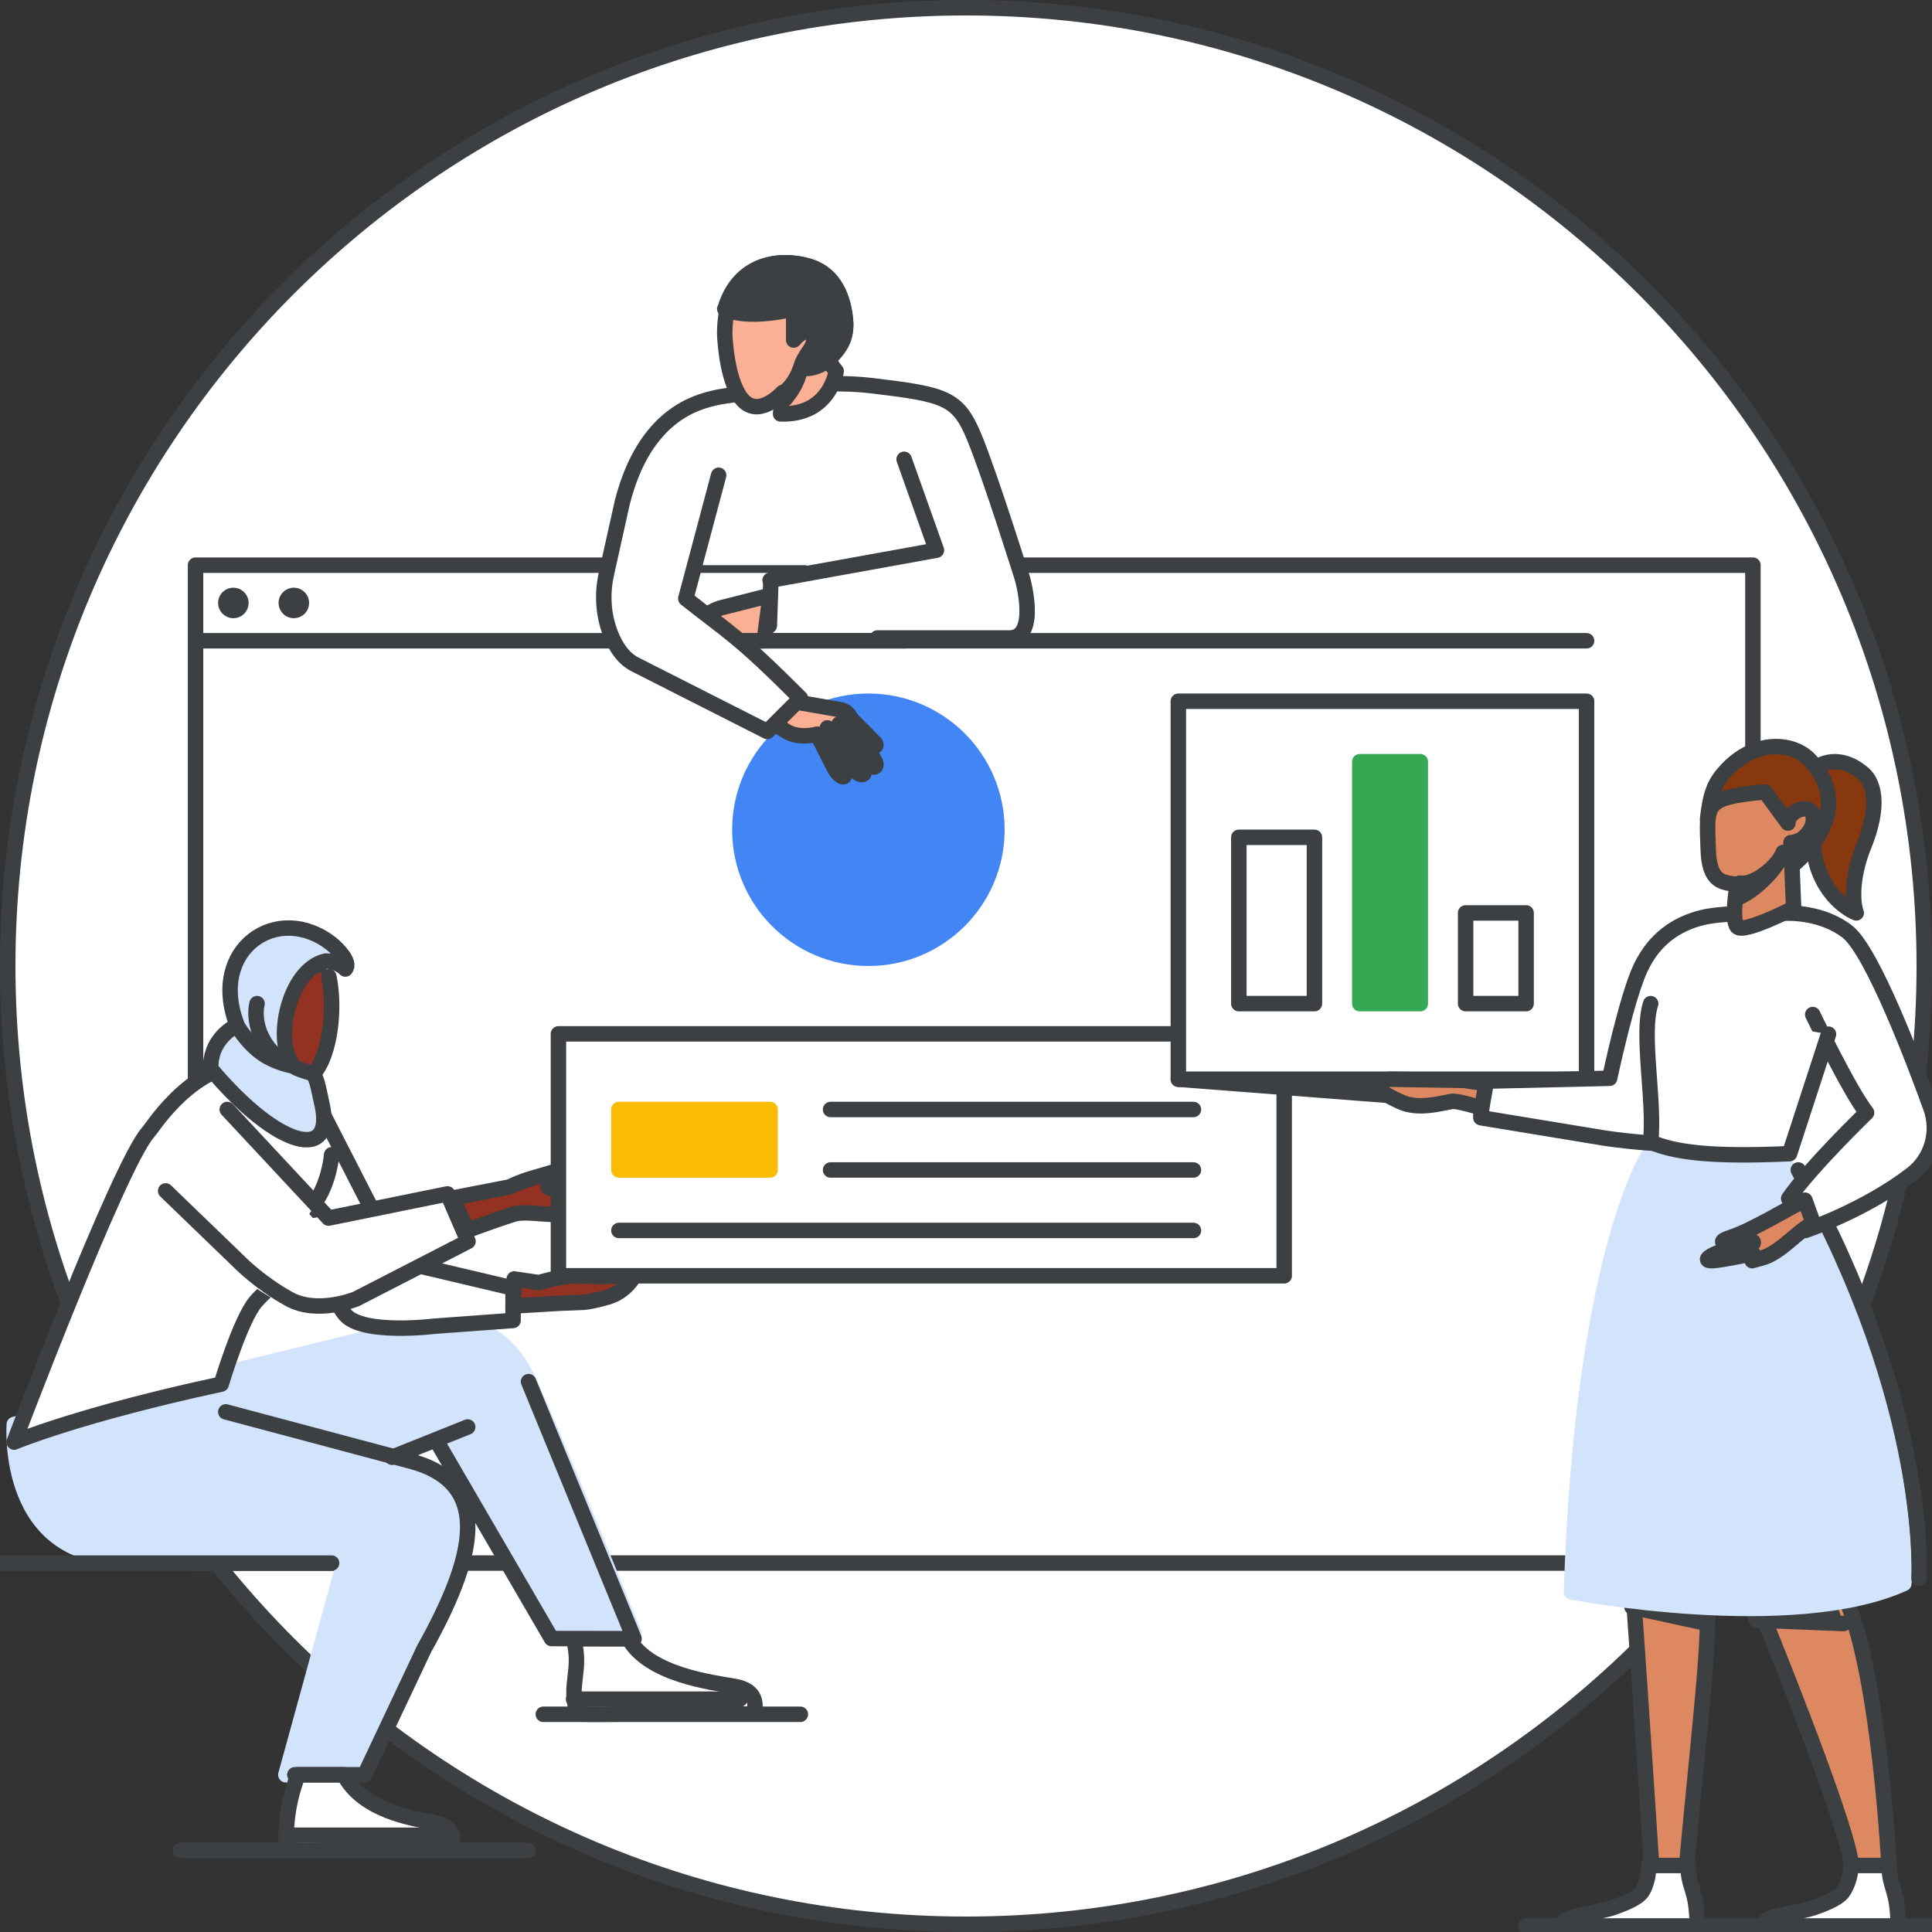
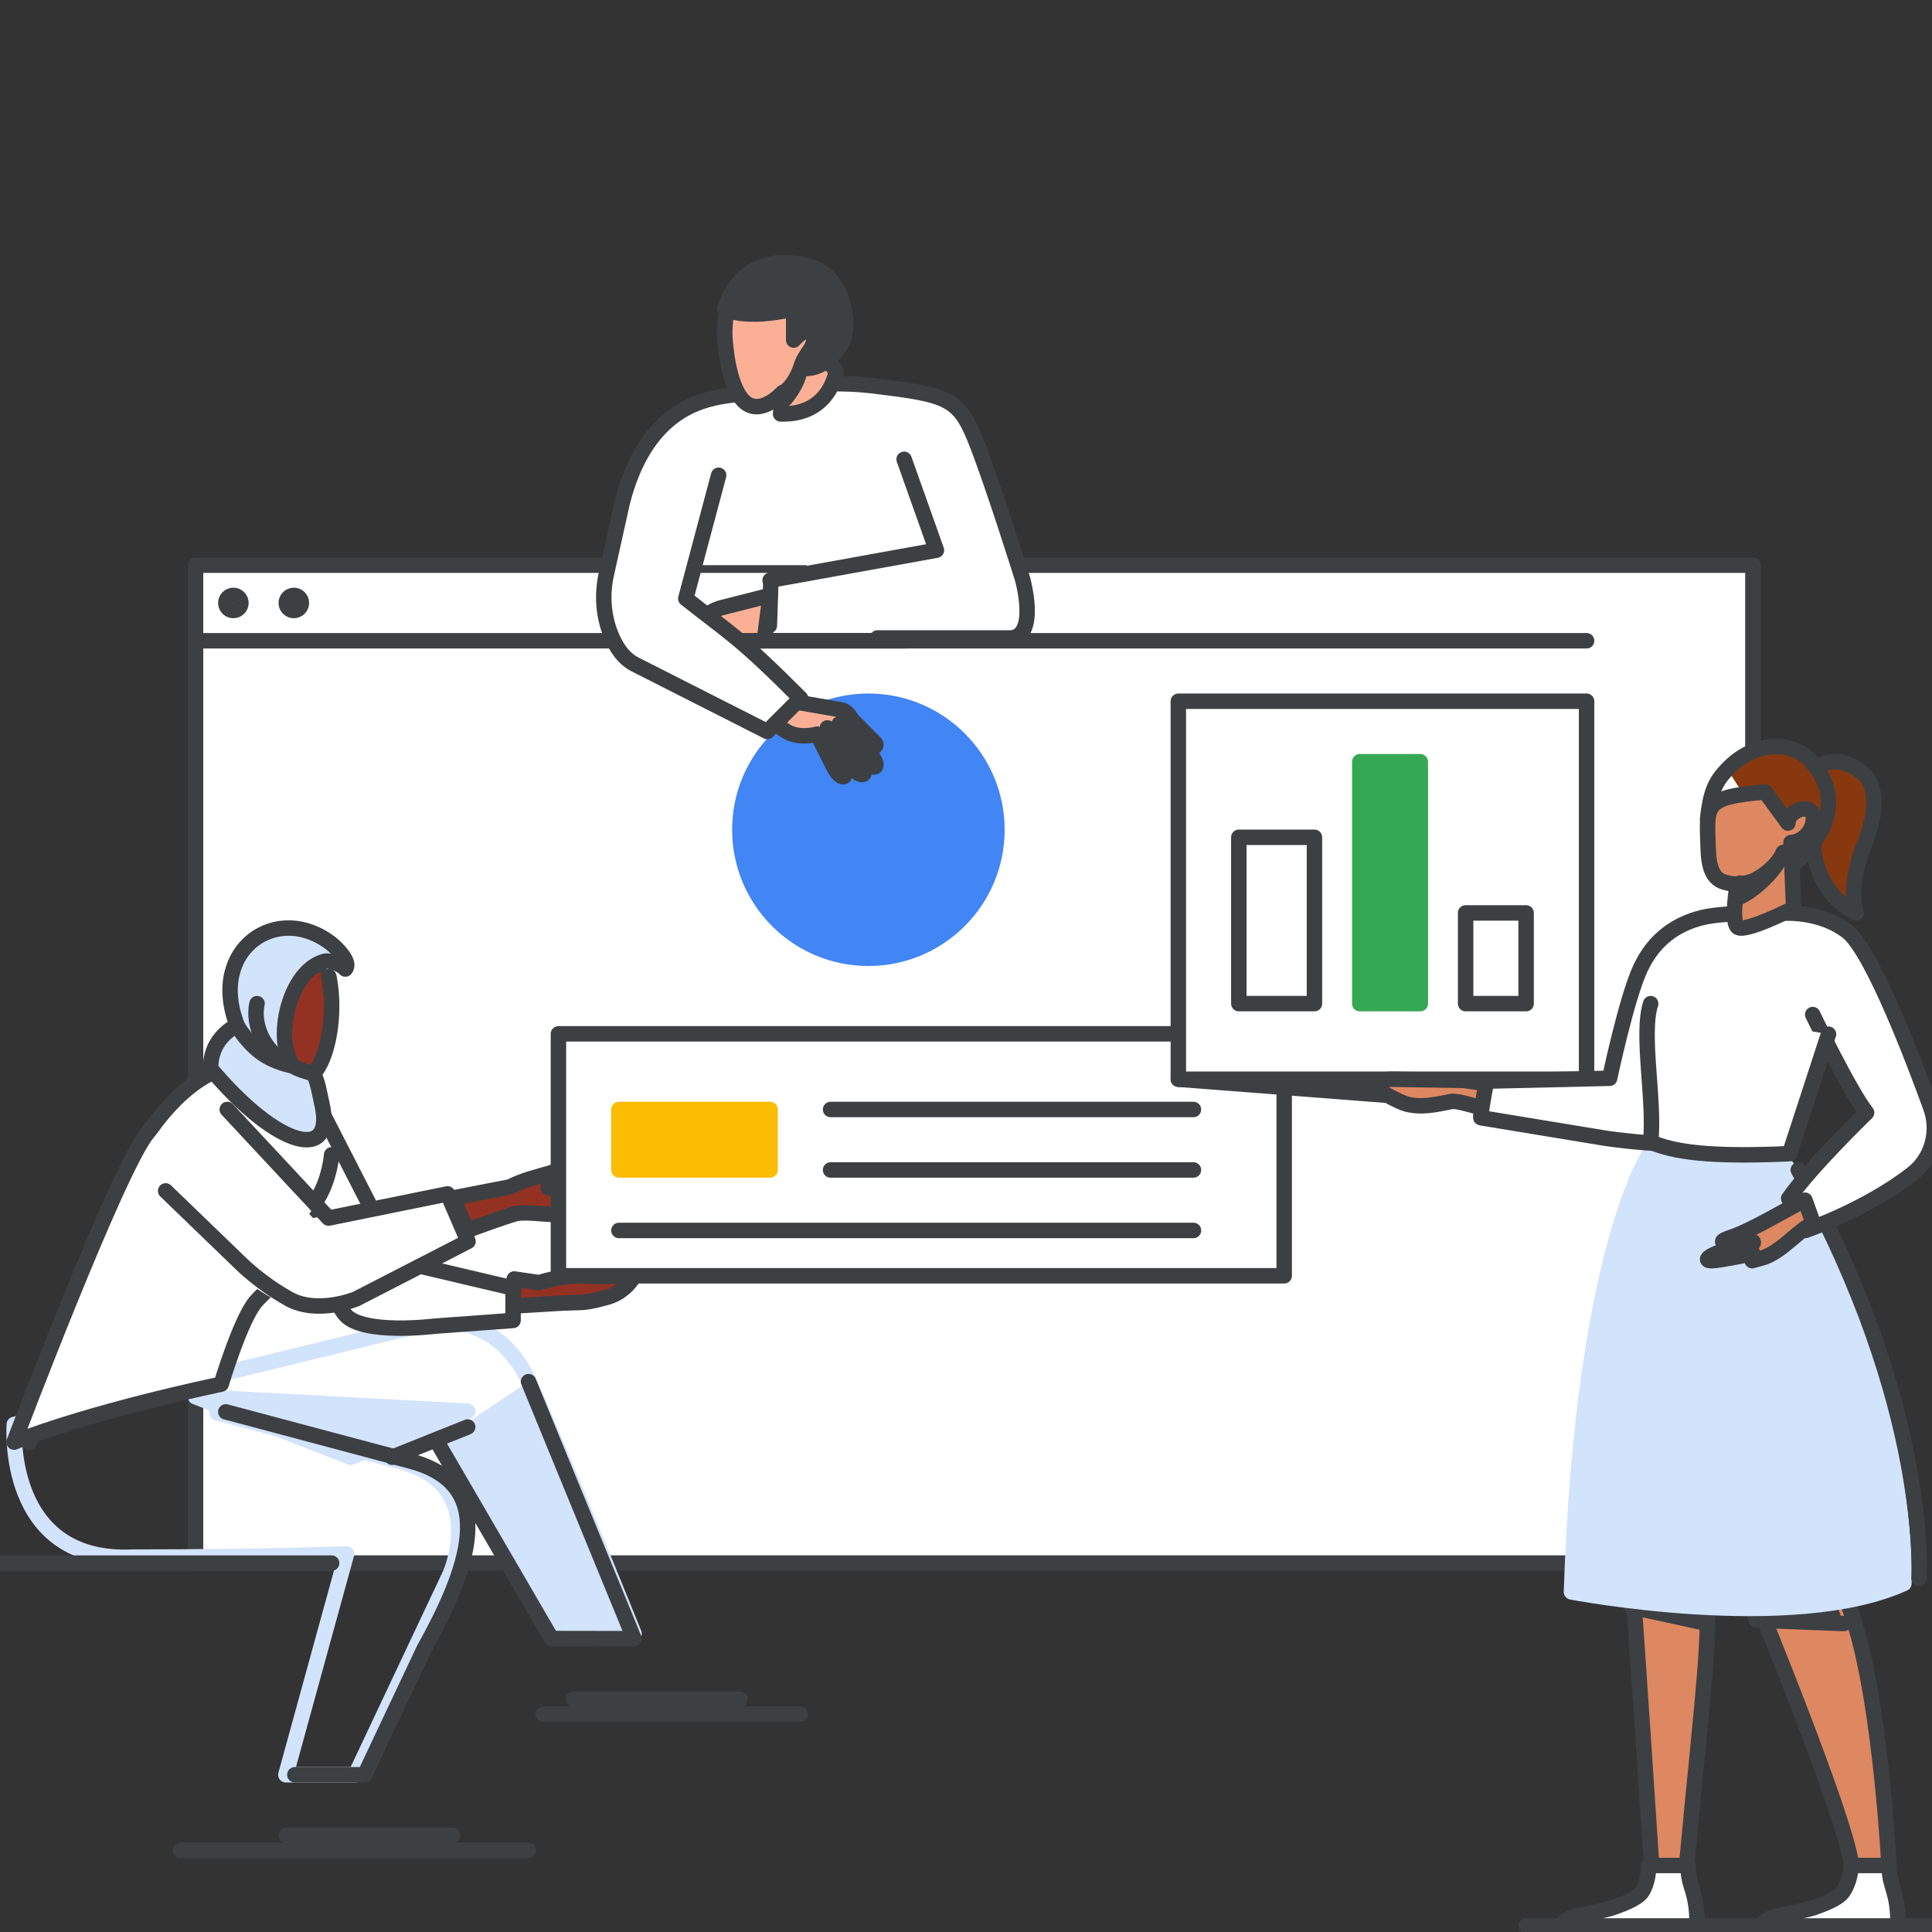
<svg xmlns="http://www.w3.org/2000/svg" width="125" height="125" viewBox="0 0 125 125" fill="none">
  <rect x="0" y="0" width="125" height="125" fill="#333333" stroke="none" />
  <g id="qs-guide-manage-team-circle-graphic" clip-path="url(#clip0_2554_38377)">
-     <path id="Mask" d="M124.5 62.5C124.5 96.742 96.742 124.5 62.5 124.5C28.258 124.5 0.5 96.742 0.5 62.5C0.5 28.258 28.258 0.5 62.5 0.5C96.742 0.5 124.5 28.258 124.5 62.5Z" fill="white" stroke="#3C4043" />
    <path id="Path" d="M113.413 36.565H12.652V101.13H113.413V36.565Z" fill="white" stroke="#3C4043" stroke-linecap="round" stroke-linejoin="round" />
    <path id="Path_2" d="M12.652 90.37L30.261 91.303L22.682 94.283L12.652 90.37Z" fill="#D2E3FC" stroke="#D2E3FC" stroke-linecap="round" stroke-linejoin="round" />
    <path id="Path_3" d="M102.652 41.458H12.652" stroke="#3C4043" stroke-linecap="round" stroke-linejoin="round" />
    <path id="Path_4" fill-rule="evenodd" clip-rule="evenodd" d="M15.098 39.5C15.369 39.5 15.588 39.281 15.588 39.011C15.588 38.741 15.369 38.522 15.098 38.522C14.828 38.522 14.609 38.741 14.609 39.011C14.609 39.281 14.828 39.5 15.098 39.5Z" stroke="#3C4043" stroke-linecap="round" stroke-linejoin="round" />
    <path id="Path_5" fill-rule="evenodd" clip-rule="evenodd" d="M19.011 39.5C19.281 39.5 19.5 39.281 19.5 39.011C19.5 38.741 19.281 38.522 19.011 38.522C18.741 38.522 18.521 38.741 18.521 39.011C18.521 39.281 18.741 39.5 19.011 39.5Z" stroke="#3C4043" stroke-linecap="round" stroke-linejoin="round" />
    <path id="Path_6" d="M98.738 124.61H131.999" stroke="#3C4043" stroke-linecap="round" stroke-linejoin="round" />
    <path id="Path_7" d="M11.674 119.719H34.174" stroke="#3C4043" stroke-linecap="round" stroke-linejoin="round" />
    <path id="Path_8" d="M1.643 92.326L0.912 92.414L1.89 93.304L1.643 92.326Z" fill="#3C4043" stroke="#3C4043" stroke-linecap="round" stroke-linejoin="round" />
    <path id="Path_9" d="M0.912 92.307L1.89 92.347" stroke="#3C4043" stroke-linecap="round" stroke-linejoin="round" />
-     <path id="Path_10" d="M28.229 92.718L35.673 105.692L41.021 105.695C41.021 105.695 36.13 93.543 34.184 89.301C32.238 85.06 28.265 85.49 28.265 85.49L0.926 92.16C0.926 92.16 0.238 101.154 8.615 100.745C16.933 100.745 22.42 100.546 22.42 100.546L18.495 114.826H23.002L29.129 101.834C29.129 101.834 31.642 96.12 25.994 94.592C19.073 92.721 14.036 91.404 14.036 91.404" fill="#D2E3FC" />
    <path id="Path_11" d="M28.229 92.718L35.673 105.692L41.021 105.695C41.021 105.695 36.13 93.543 34.184 89.301C32.238 85.06 28.265 85.49 28.265 85.49L0.926 92.16C0.926 92.16 0.238 101.154 8.615 100.745C16.933 100.745 22.42 100.546 22.42 100.546L18.495 114.826H23.002L29.129 101.834C29.129 101.834 31.642 96.12 25.994 94.592C19.073 92.721 14.036 91.404 14.036 91.404" stroke="#D2E3FC" stroke-linecap="round" stroke-linejoin="round" />
    <path id="Path_12" d="M20.481 78.725C20.582 80.889 17.53 83.068 16.544 84.223C15.558 85.378 14.312 89.552 14.312 89.552C5.174 91.514 0.912 93.304 0.912 93.304C0.912 93.304 7.648 75.52 9.562 73.282C9.674 73.15 9.779 73.011 9.88 72.871C10.718 71.716 14.254 67.113 18.458 69.549C19.596 70.209 20.488 71.225 21.07 72.413L25.772 81.586L33.195 83.339V85.433L28.12 85.804C28.12 85.804 23.493 86.383 22.341 85.07C21.142 83.713 20.481 78.725 20.481 78.725Z" fill="white" stroke="#3C4043" stroke-linecap="round" stroke-linejoin="round" />
    <path id="Path_13" d="M13.703 71.783L20.255 78.81L27.954 77.245L29.282 80.317L22.043 84.04C22.043 84.04 19.546 85.075 17.69 84.04C15.83 83.005 14.588 81.752 14.588 81.752L9.717 77.052" fill="white" />
    <path id="Path_14" d="M14.703 71.783L21.255 78.81L28.954 77.245L30.282 80.317L23.043 84.04C23.043 84.04 20.546 85.075 18.69 84.04C16.83 83.005 15.588 81.752 15.588 81.752L10.717 77.052" stroke="#3C4043" stroke-linecap="round" stroke-linejoin="round" />
    <path id="Path_15" d="M32.967 76.797L29.283 77.513L30.236 79.609C30.918 79.352 32.495 78.776 33.342 78.529C33.758 78.423 34.637 78.493 35.018 78.529C35.399 78.562 35.985 78.582 35.985 78.582C35.985 78.582 36.959 78.49 37.46 77.993C37.961 77.496 37.767 77.735 38.603 77.218C39.44 76.701 38.981 76.692 38.487 76.629C37.993 76.566 37.029 76.797 37.029 76.797C37.029 76.797 35.949 76.976 35.646 76.897C35.342 76.817 35.445 76.784 35.646 76.635C35.847 76.486 36.655 76.261 36.655 76.261V75.701C36.348 75.662 35.748 75.837 35.586 75.894C35.424 75.95 34.435 76.218 33.987 76.37C33.539 76.523 32.967 76.797 32.967 76.797Z" fill="#933222" stroke="#3C4043" stroke-linecap="round" stroke-linejoin="round" />
    <path id="Path_16" d="M33.27 82.749L34.881 82.986C34.881 82.986 36.481 82.472 37.65 82.552C38.821 82.632 40.221 82.548 40.221 82.548L41.021 82.574C41.021 82.574 40.507 83.577 39.31 83.924C38.114 84.27 37.657 84.263 37.657 84.263L36.296 84.314L33.195 84.5L33.27 82.749Z" fill="#933222" stroke="#3C4043" stroke-linecap="round" stroke-linejoin="round" />
-     <path id="Path_17" d="M28.071 117.916C26.722 117.658 23.474 117.174 22.251 114.826H19.282C18.402 117.092 18.479 119.101 18.583 119.702C19.358 119.736 21.378 119.702 21.378 119.702C21.378 119.702 27.121 119.7 29.238 119.702C29.326 119.104 29.421 118.173 28.071 117.916Z" fill="white" stroke="#3C4043" stroke-linecap="round" stroke-linejoin="round" />
    <path id="Path_18" d="M29.282 118.74H18.521" stroke="#3C4043" stroke-linecap="round" stroke-linejoin="round" />
    <path id="Path_19" d="M35.152 110.914H51.783" stroke="#3C4043" stroke-linecap="round" stroke-linejoin="round" />
-     <path id="Path_20" d="M47.548 109.112C46.1 108.854 41.984 108.37 40.672 106.022H37.109C37.672 108.189 36.734 108.911 37.363 110.898C38.195 110.932 40.363 110.898 40.363 110.898C40.363 110.898 46.528 110.896 48.8 110.898C48.895 110.299 48.997 109.369 47.548 109.112Z" fill="white" stroke="#3C4043" stroke-linecap="round" stroke-linejoin="round" />
    <path id="Path_21" d="M47.87 109.936H37.109" stroke="#3C4043" stroke-linecap="round" stroke-linejoin="round" />
    <path id="Path_22" d="M20.678 62.446L16.898 62L15.588 66.51L18.298 69.826L19.285 69.782C20.813 70.29 21.904 66.322 21.277 63.19" fill="#933222" />
    <path id="Path_23" d="M20.678 62.446L16.898 62L15.588 66.51L18.298 69.826L19.285 69.782C20.813 70.29 21.904 66.322 21.277 63.19" stroke="#3C4043" stroke-linecap="round" stroke-linejoin="round" />
    <path id="Path_24" d="M14.609 67.336L15.355 65.913L17.032 66.091L18.522 69.826L14.609 67.336Z" fill="#D2E3FC" />
    <path id="Shape" d="M18.989 68.975C19.133 69.152 20.099 69.418 20.099 69.418C20.482 69.524 20.573 70.282 20.823 71.398C21.706 75.176 18.008 74.35 13.632 69.148C13.583 67.368 14.916 66.541 15.337 66.339C15.337 66.339 15.837 67.274 16.784 68.025C17.731 68.776 18.989 68.975 18.989 68.975ZM18.989 68.975C17.678 67.368 18.675 62.767 21.027 62.192C21.281 62.121 22.028 62.339 22.342 62.696C22.74 62.26 21.751 61.31 21.474 61.088C17.989 58.32 13.42 61.392 15.341 66.331" fill="#D2E3FC" />
    <path id="Shape_2" d="M18.989 68.975C19.133 69.152 20.099 69.418 20.099 69.418C20.482 69.524 20.573 70.282 20.823 71.398C21.706 75.176 18.008 74.35 13.632 69.148C13.583 67.368 14.916 66.541 15.337 66.339C15.337 66.339 15.837 67.274 16.784 68.025C17.731 68.776 18.989 68.975 18.989 68.975ZM18.989 68.975C17.678 67.368 18.675 62.767 21.027 62.192C21.281 62.121 22.028 62.339 22.342 62.696C22.74 62.26 21.751 61.31 21.474 61.088C17.989 58.32 13.42 61.392 15.341 66.331" stroke="#3C4043" stroke-linecap="round" stroke-linejoin="round" />
    <path id="Path_25" d="M18.521 68.848C16.35 67.377 16.497 65.463 16.631 64.935" stroke="#3C4043" stroke-linecap="round" stroke-linejoin="round" />
    <path id="Path_26" d="M21.456 101.132H-3" stroke="#3C4043" stroke-linecap="round" stroke-linejoin="round" />
    <path id="Path_27" d="M28.305 93.333L35.682 106.014L41.022 106.022L34.196 89.391" fill="#D2E3FC" />
    <path id="Path_28" d="M28.305 93.333L35.682 106.014L41.022 106.022L34.196 89.391" stroke="#3C4043" stroke-linecap="round" stroke-linejoin="round" />
    <path id="Path_29" d="M30.26 92.326L25.369 94.283" stroke="#3C4043" stroke-linecap="round" stroke-linejoin="round" />
    <path id="Path_30" d="M14.609 91.348L26.6 94.544C31.967 95.995 30.712 100.823 27.44 106.682L23.596 114.826H19.077" stroke="#3C4043" stroke-linecap="round" stroke-linejoin="round" />
    <path id="Path_31" d="M21.457 74.717C21.457 74.717 21.323 76.389 20.479 77.652" stroke="#3C4043" stroke-linecap="round" stroke-linejoin="round" />
    <path id="Path_32" d="M56.184 62C60.776 62 64.5 58.277 64.5 53.685C64.5 49.092 60.776 45.37 56.184 45.37C51.592 45.37 47.869 49.092 47.869 53.685C47.869 58.277 51.592 62 56.184 62Z" fill="#4285F4" stroke="#4285F4" stroke-linecap="round" stroke-linejoin="round" />
    <path id="Path_33" d="M46.243 28.739L43.957 36.565H52.761L46.243 28.739Z" fill="white" />
    <path id="Path_34" d="M48.727 18.956L53.739 20.785V24.826H48.87L47.869 21.57V20.31L48.727 18.956Z" fill="#FBB095" stroke="#3C4043" stroke-linecap="round" stroke-linejoin="round" />
    <path id="Path_35" d="M49.827 38.522L49.443 41.456H44.935C44.935 41.456 44.981 40.675 45.112 40.325C45.195 40.101 45.699 39.779 46.053 39.579C46.264 39.457 46.489 39.366 46.727 39.307L49.827 38.522Z" fill="#FBB095" stroke="#3C4043" stroke-linecap="round" stroke-linejoin="round" />
    <path id="Path_36" d="M53.738 46.391C53.738 46.391 54.972 47.363 55.792 47.963C56.583 48.542 56.814 48.254 56.594 48.045L54.95 46.387C54.555 46.334 54.148 46.334 53.738 46.391Z" fill="#3C4043" stroke="#3C4043" stroke-linecap="round" stroke-linejoin="round" />
    <path id="Path_37" d="M49.826 46.486C49.826 46.486 49.982 46.763 50.851 47.304C51.716 47.844 52.876 47.498 52.876 47.498C52.876 47.498 53.855 49.494 54.084 49.869C54.312 50.243 54.8 50.499 54.582 49.919L53.53 47.095C53.53 47.095 54.752 49.148 55.181 49.707C55.61 50.265 56.105 50.233 55.832 49.736L54.288 46.846C54.288 46.846 55.375 48.352 55.891 49.101C56.403 49.851 56.887 49.739 56.576 49.181L54.994 46.364C54.862 46.129 54.634 45.967 54.378 45.92L51.245 45.376C50.653 45.268 49.826 46.486 49.826 46.486Z" fill="#FBB095" stroke="#3C4043" stroke-linecap="round" stroke-linejoin="round" />
    <path id="Path_38" d="M56.768 41.276H61.09H65.412C67.195 41.131 66.154 37.444 66.154 37.444C66.154 37.444 64.104 30.887 63.046 28.311C61.987 25.735 61.176 25.526 56.455 24.958C52.716 24.507 48.83 25.338 47.346 25.558C46.903 25.622 46.669 25.65 46.338 25.724C45.142 25.994 41.713 26.775 40.258 32.523L39.232 37.139C38.944 38.431 39.023 39.779 39.505 41.01C39.822 41.819 40.316 42.6 41.09 42.99C44.807 44.874 49.64 47.326 49.64 47.326L51.794 45.179C47.753 41.131 47.249 41.007 44.371 38.725L46.496 30.749" fill="white" />
    <path id="Path_39" d="M56.768 41.276H61.09H65.412C67.195 41.131 66.154 37.444 66.154 37.444C66.154 37.444 64.104 30.887 63.046 28.311C61.987 25.735 61.176 25.526 56.455 24.958C52.716 24.507 48.83 25.338 47.346 25.558C46.903 25.622 46.669 25.65 46.338 25.724C45.142 25.994 41.713 26.775 40.258 32.523L39.232 37.139C38.944 38.431 39.023 39.779 39.505 41.01C39.822 41.819 40.316 42.6 41.09 42.99C44.807 44.874 49.64 47.326 49.64 47.326L51.794 45.179C47.753 41.131 47.249 41.007 44.371 38.725L46.496 30.749" stroke="#3C4043" stroke-linecap="round" stroke-linejoin="round" />
    <path id="Path_40" d="M47.069 19.907C47.926 17.074 50.396 16.67 52.272 17.199C54.148 17.728 54.58 19.503 54.698 20.634C54.816 21.768 54.366 22.433 53.686 23.087C53.557 23.213 53.424 23.314 53.291 23.394C52.726 23.742 52.169 23.738 51.947 23.717C51.678 23.69 52.368 22.698 52.368 22.698C52.368 22.698 52.97 21.925 52.527 21.497C52.084 21.069 51.419 21.911 51.419 21.911V19.934C48.258 20.669 47.047 19.934 47.047 19.934C46.807 21.278 46.914 22.002 46.914 22.002C46.914 22.002 47.069 24.96 48.14 25.973C49.211 26.985 50.633 25.398 50.633 25.398L50.503 26.78C53.723 26.881 54.1 24.013 54.1 24.013L53.476 23.209" fill="#FBB095" />
    <path id="Path_41" d="M47.069 19.907C47.926 17.074 50.396 16.67 52.272 17.199C54.148 17.728 54.58 19.503 54.698 20.634C54.816 21.768 54.366 22.433 53.686 23.087C53.557 23.213 53.424 23.314 53.291 23.394C52.726 23.742 52.169 23.738 51.947 23.717C51.678 23.69 52.368 22.698 52.368 22.698C52.368 22.698 52.97 21.925 52.527 21.497C52.084 21.069 51.419 21.911 51.419 21.911V19.934C48.258 20.669 47.047 19.934 47.047 19.934C46.807 21.278 46.914 22.002 46.914 22.002C46.914 22.002 47.069 24.96 48.14 25.973C49.211 26.985 50.633 25.398 50.633 25.398L50.503 26.78C53.723 26.881 54.1 24.013 54.1 24.013L53.476 23.209" stroke="#3C4043" stroke-linecap="round" stroke-linejoin="round" />
    <path id="Path_42" d="M58.496 29.717L60.587 35.598L49.826 37.544" stroke="#3C4043" stroke-linecap="round" stroke-linejoin="round" />
    <path id="Path_43" d="M49.877 37.544L49.777 40.478" stroke="#3C4043" stroke-linecap="round" stroke-linejoin="round" />
    <path id="Path_44" d="M48.848 41.458H58.63" stroke="#3C4043" stroke-linecap="round" stroke-linejoin="round" />
    <path id="Path_45" d="M46.913 19.96C47.787 17.075 50.308 16.664 52.222 17.203C54.136 17.741 54.577 19.549 54.697 20.7C54.818 21.855 54.358 22.532 53.665 23.198C53.533 23.326 53.398 23.429 53.262 23.51C52.685 23.865 52.117 23.861 51.891 23.84C51.615 23.812 52.32 22.802 52.32 22.802C52.32 22.802 52.934 22.015 52.482 21.579C52.03 21.143 51.352 22.001 51.352 22.001V19.988C48.127 20.736 46.891 19.988 46.891 19.988" fill="#3C4043" />
    <path id="Path_46" d="M46.913 19.96C47.787 17.075 50.308 16.664 52.222 17.203C54.136 17.741 54.577 19.549 54.697 20.7C54.818 21.855 54.358 22.532 53.665 23.198C53.533 23.326 53.398 23.429 53.262 23.51C52.685 23.865 52.117 23.861 51.891 23.84C51.615 23.812 52.32 22.802 52.32 22.802C52.32 22.802 52.934 22.015 52.482 21.579C52.03 21.143 51.352 22.001 51.352 22.001V19.988C48.127 20.736 46.891 19.988 46.891 19.988" stroke="#3C4043" stroke-linecap="round" stroke-linejoin="round" />
    <path id="Path_47" d="M50.805 25.329C51.279 24.93 51.56 24.431 51.783 23.848C51.663 24.527 51.329 25.177 50.805 25.804V25.329Z" fill="white" stroke="#3C4043" stroke-linecap="round" stroke-linejoin="round" />
    <path id="Path_48" d="M83.087 66.891H36.131V82.543H83.087V66.891Z" fill="white" stroke="#3C4043" stroke-linecap="round" stroke-linejoin="round" />
    <path id="Path_49" d="M49.826 71.783H40.043V75.696H49.826V71.783Z" fill="#FBBC04" stroke="#FBBC04" stroke-linecap="round" stroke-linejoin="round" />
    <path id="Path_50" d="M53.738 71.784H77.216" stroke="#3C4043" stroke-linecap="round" stroke-linejoin="round" />
    <path id="Path_51" d="M53.738 75.697H77.216" stroke="#3C4043" stroke-linecap="round" stroke-linejoin="round" />
    <path id="Path_52" d="M40.043 79.61H77.217" stroke="#3C4043" stroke-linecap="round" stroke-linejoin="round" />
    <path id="Path_53" d="M76.238 69.826H101.381L101.673 71.783L76.238 69.826Z" fill="#3C4043" stroke="#3C4043" stroke-linecap="round" stroke-linejoin="round" />
    <path id="Path_54" d="M102.651 45.37H76.238V69.826H102.651V45.37Z" fill="white" stroke="#3C4043" stroke-linecap="round" stroke-linejoin="round" />
    <path id="Path_55" d="M85.044 54.174H80.152V64.935H85.044V54.174Z" fill="white" stroke="#3C4043" stroke-linecap="round" stroke-linejoin="round" />
    <path id="Path_56" d="M91.892 49.283H87.978V64.935H91.892V49.283Z" fill="#34A853" stroke="#34A853" stroke-linecap="round" stroke-linejoin="round" />
    <path id="Path_57" d="M98.739 59.065H94.826V64.935H98.739V59.065Z" fill="white" stroke="#3C4043" stroke-linecap="round" stroke-linejoin="round" />
    <path id="Path_58" d="M119.781 120.696C119.599 117.983 113.412 102.973 113.412 102.973C113.412 102.973 116.194 99.427 118.643 102.173C121.093 104.919 122.029 117.249 122.216 120.696" fill="#DD8861" />
    <path id="Path_59" d="M119.781 120.696C119.599 117.983 113.412 102.973 113.412 102.973C113.412 102.973 116.194 99.427 118.643 102.173C121.093 104.919 122.029 117.249 122.216 120.696" stroke="#3C4043" stroke-linecap="round" stroke-linejoin="round" />
    <path id="Path_60" d="M118.101 63.956L114.391 66.634V66.84L117.089 67.87L119.282 66.428L118.101 63.956Z" fill="white" />
    <path id="Path_61" d="M122.804 124.609H114C114 124.469 114.376 124.116 114.923 123.984C115.29 123.891 116.898 123.589 117.355 123.426C117.845 123.247 118.87 122.898 119.221 122.429C119.482 122.072 119.779 121.324 119.742 120.696H122.23C122.23 122.197 122.804 122.189 122.804 124.609Z" fill="white" stroke="#3C4043" stroke-linecap="round" stroke-linejoin="round" />
    <path id="Path_62" d="M90.051 69.826C88.951 69.826 88.759 70.307 89.128 70.508C89.445 70.68 90.494 71.293 90.992 71.428C91.957 71.689 92.921 71.461 93.918 71.263C94.552 71.108 99.766 73.025 99.718 72.73C99.629 72.142 99.673 71.674 99.445 70.221C97.906 70.348 95.936 70.097 94.729 69.9L90.051 69.826Z" fill="#DD8861" stroke="#3C4043" stroke-linecap="round" stroke-linejoin="round" />
    <path id="Path_63" d="M106.86 120.696C106.018 107.809 105.588 101.886 105.588 101.886C105.588 101.886 109.829 99.859 110.317 102.445C110.805 105.032 110.131 109.843 109.122 120.696" fill="#DD8861" />
    <path id="Path_64" d="M106.86 120.696C106.018 107.809 105.588 101.886 105.588 101.886C105.588 101.886 109.829 99.859 110.317 102.445C110.805 105.032 110.131 109.843 109.122 120.696" stroke="#3C4043" stroke-linecap="round" stroke-linejoin="round" />
    <path id="Path_65" d="M110.479 103.166L105.588 103.087V103.976L110.479 105.043" fill="#3C4043" />
    <path id="Path_66" d="M110.479 103.166L105.588 103.087V103.976L110.479 105.043" stroke="#3C4043" stroke-linecap="round" stroke-linejoin="round" />
    <path id="Path_67" d="M118.571 103.087L113.412 104.101L113.64 104.818L119.282 105.043" fill="#3C4043" />
    <path id="Path_68" d="M118.571 103.087L113.412 104.101L113.64 104.818L119.282 105.043" stroke="#3C4043" stroke-linecap="round" stroke-linejoin="round" />
    <path id="Path_69" d="M106.688 74.717C106.688 74.717 102.394 81.123 101.674 102.997C101.674 102.997 115.95 105.731 123.18 102.45C123.18 102.45 123.904 91.146 115.59 75.471C112.065 75.456 109.217 75.899 106.688 74.717Z" fill="#D2E3FC" stroke="#D2E3FC" stroke-linecap="round" stroke-linejoin="round" />
    <path id="Path_70" d="M124.157 102.109C124.157 102.109 124.902 91.042 116.348 75.696" stroke="#3C4043" stroke-linecap="round" stroke-linejoin="round" />
    <path id="Path_71" d="M117.282 65.642C117.282 65.642 119.662 70.585 120.769 71.99C120.769 71.99 117.161 75.48 115.726 77.542L116.81 79.609C116.81 79.609 120.641 78.319 123.689 75.97C124.993 74.97 125.484 73.223 124.924 71.674C123.942 68.953 121.158 61.559 119.529 60.282C117.9 59.006 115.726 59.081 115.726 59.081C115.726 59.081 111.74 58.964 110.116 59.37C108.493 59.777 107.031 60.728 106.134 62.653C105.236 64.577 104.143 69.764 104.143 69.764L96.178 69.947C96.178 69.947 95.728 72.317 95.816 72.317L103.395 73.565C104.505 73.776 107.337 74.05 107.582 73.959C108.326 73.677 108.487 72.5 108.487 72.5" fill="white" />
    <path id="Path_72" d="M117.282 65.642C117.282 65.642 119.662 70.585 120.769 71.99C120.769 71.99 117.161 75.48 115.726 77.542L116.81 79.609C116.81 79.609 120.641 78.319 123.689 75.97C124.993 74.97 125.484 73.223 124.924 71.674C123.942 68.953 121.158 61.559 119.529 60.282C117.9 59.006 115.726 59.081 115.726 59.081C115.726 59.081 111.74 58.964 110.116 59.37C108.493 59.777 107.031 60.728 106.134 62.653C105.236 64.577 104.143 69.764 104.143 69.764L96.178 69.947C96.178 69.947 95.728 72.317 95.816 72.317L103.395 73.565C104.505 73.776 107.337 74.05 107.582 73.959C108.326 73.677 108.487 72.5 108.487 72.5" stroke="#3C4043" stroke-linecap="round" stroke-linejoin="round" />
    <path id="Path_73" d="M118.304 66.911L115.784 74.642C110.532 74.883 108.274 74.522 106.798 73.891C107.079 71.16 106.153 66.911 106.798 64.935" fill="white" />
    <path id="Path_74" d="M118.304 66.911L115.784 74.642C110.532 74.883 108.274 74.522 106.798 73.891C107.079 71.16 106.153 66.911 106.798 64.935" stroke="#3C4043" stroke-linecap="round" stroke-linejoin="round" />
    <path id="Path_75" d="M109.804 124.609H101C101 124.469 101.376 124.116 101.923 123.984C102.29 123.891 103.898 123.589 104.355 123.426C104.845 123.247 105.87 122.898 106.221 122.429C106.482 122.072 106.691 121.324 106.654 120.696H109.218C109.218 122.197 109.804 122.189 109.804 124.609Z" fill="white" stroke="#3C4043" stroke-linecap="round" stroke-linejoin="round" />
    <path id="Path_76" d="M120.42 49.945C121.251 50.52 121.692 52.088 120.544 54.845C119.709 57.014 119.898 58.562 120.098 59.065C119.168 58.688 117.307 57.18 117.307 54.163L116.348 52.346C116.809 52.204 116.68 50.559 117.195 49.945C117.769 49.261 119.101 48.883 120.42 49.945Z" fill="#88380E" stroke="#3C4043" stroke-linecap="round" stroke-linejoin="round" />
-     <path id="Path_77" d="M115.808 56.13C115.808 56.13 120.434 52.735 117.091 49.17C116.006 48.01 113.606 47.837 111.756 49.767C110.956 50.6 110.661 51.289 110.479 53.001" fill="#88380E" />
+     <path id="Path_77" d="M115.808 56.13C115.808 56.13 120.434 52.735 117.091 49.17C116.006 48.01 113.606 47.837 111.756 49.767" fill="#88380E" />
    <path id="Path_78" d="M115.808 56.13C115.808 56.13 120.434 52.735 117.091 49.17C116.006 48.01 113.606 47.837 111.756 49.767C110.956 50.6 110.661 51.289 110.479 53.001" stroke="#3C4043" stroke-linecap="round" stroke-linejoin="round" />
    <path id="Path_79" d="M115.877 54.512L116.047 58.759C116.047 58.759 112.807 60.423 112.401 59.963C111.995 59.502 112.401 57.219 112.401 57.219C111.435 57.098 110.585 57.098 110.519 54.943C110.43 52.043 110.152 51.598 114.203 51.239L115.679 53.254C115.679 52.303 117.736 51.707 117.253 53.432C116.79 54.52 115.877 54.512 115.877 54.512Z" fill="#DD8861" stroke="#3C4043" stroke-linecap="round" stroke-linejoin="round" />
    <path id="Path_80" d="M113.024 80.815C113.369 80.56 113.687 80.254 113.168 80.311C112.147 80.427 110.614 80.517 112.028 80.041C113.443 79.571 115.874 78.061 116.779 77.652L117.327 79.172C116.553 79.415 115.393 80.872 114.215 81.321C113.99 81.406 113.612 81.487 113.364 81.565" fill="#DD8861" />
    <path id="Path_81" d="M113.024 80.815C113.369 80.56 113.687 80.254 113.168 80.311C112.147 80.427 110.614 80.517 112.028 80.041C113.443 79.571 115.874 78.061 116.779 77.652L117.327 79.172C116.553 79.415 115.393 80.872 114.215 81.321C113.99 81.406 113.612 81.487 113.364 81.565" stroke="#3C4043" stroke-linecap="round" stroke-linejoin="round" />
    <path id="Path_82" d="M113.413 81.108C113.413 81.108 111.39 81.541 110.802 81.564C110.072 81.594 110.725 81.176 111.312 81.001C111.9 80.822 113.026 80.587 113.026 80.587" fill="#DD8861" />
    <path id="Path_83" d="M113.413 81.108C113.413 81.108 111.39 81.541 110.802 81.564C110.072 81.594 110.725 81.176 111.312 81.001C111.9 80.822 113.026 80.587 113.026 80.587" stroke="#3C4043" stroke-linecap="round" stroke-linejoin="round" />
    <path id="Path_84" d="M112.436 58.087C113.179 57.822 114.799 56.558 115.37 55.152C115.031 56.058 113.475 57.304 112.569 57.136" fill="#3C4043" />
    <path id="Path_85" d="M112.436 58.087C113.179 57.822 114.799 56.558 115.37 55.152C115.031 56.058 113.475 57.304 112.569 57.136" stroke="#3C4043" stroke-linecap="round" stroke-linejoin="round" />
  </g>
  <defs>
    <clipPath id="clip0_2554_38377">
      <rect width="125" height="125" fill="white" />
    </clipPath>
  </defs>
</svg>